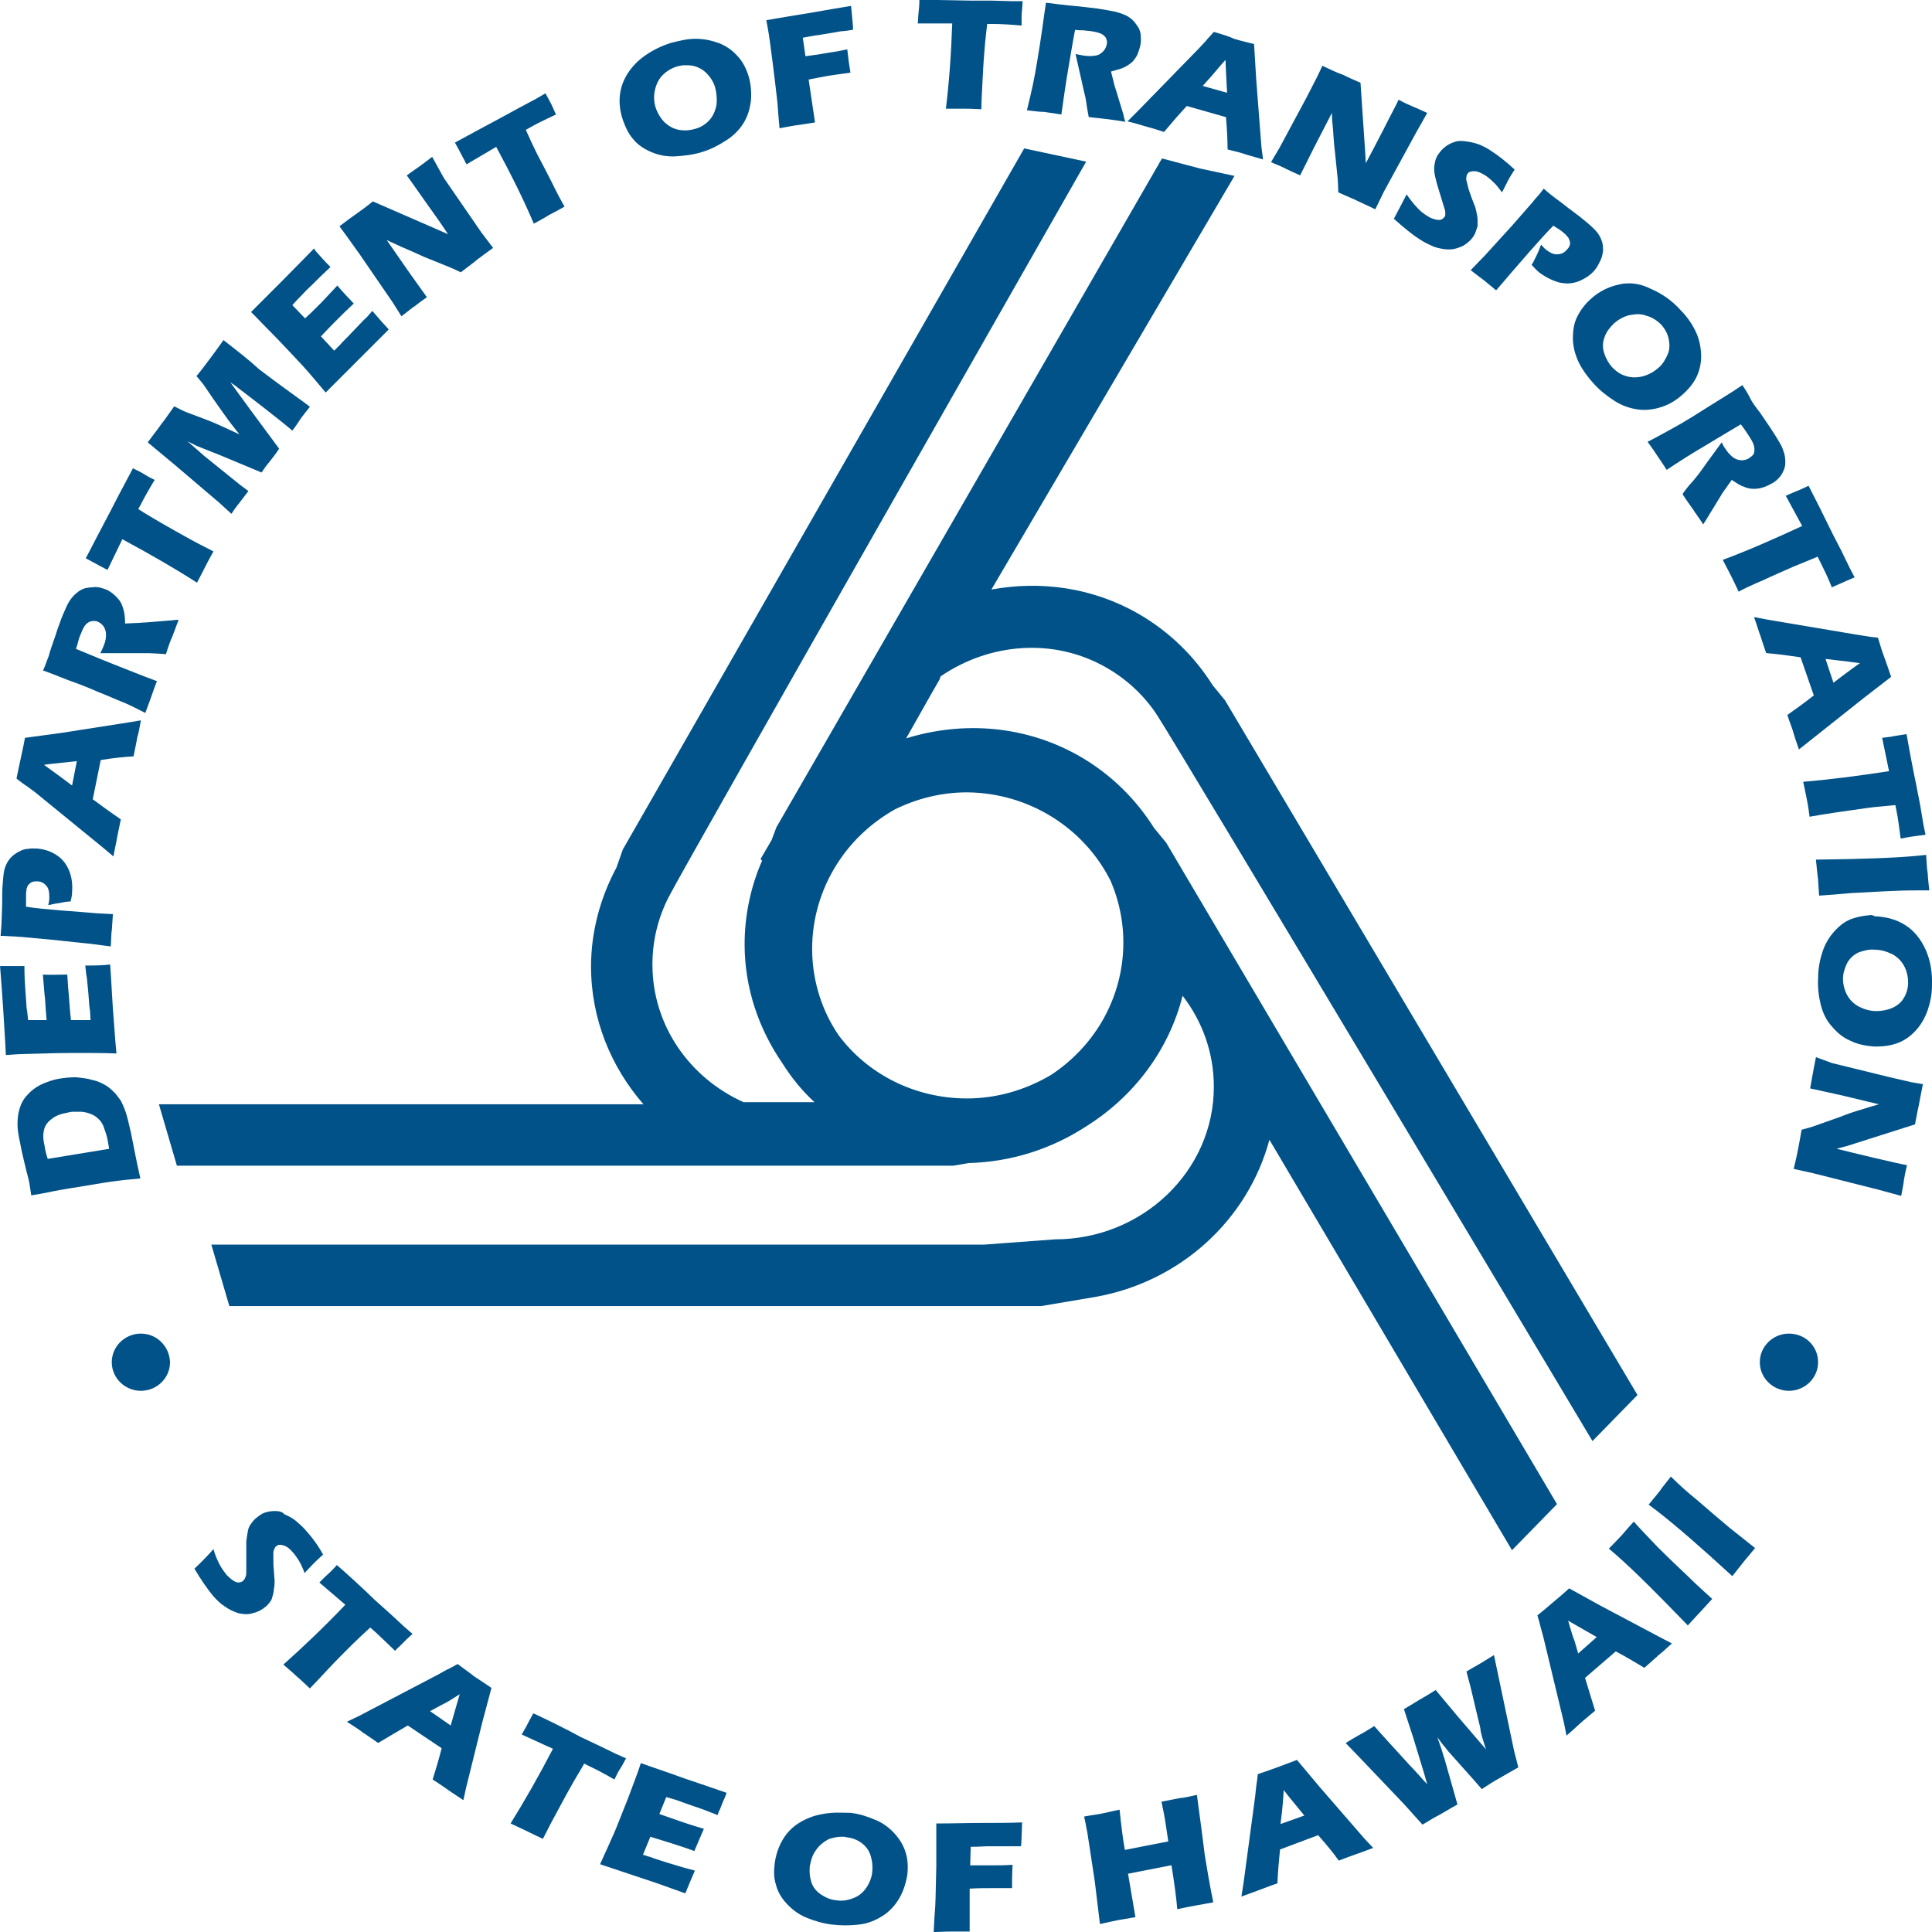
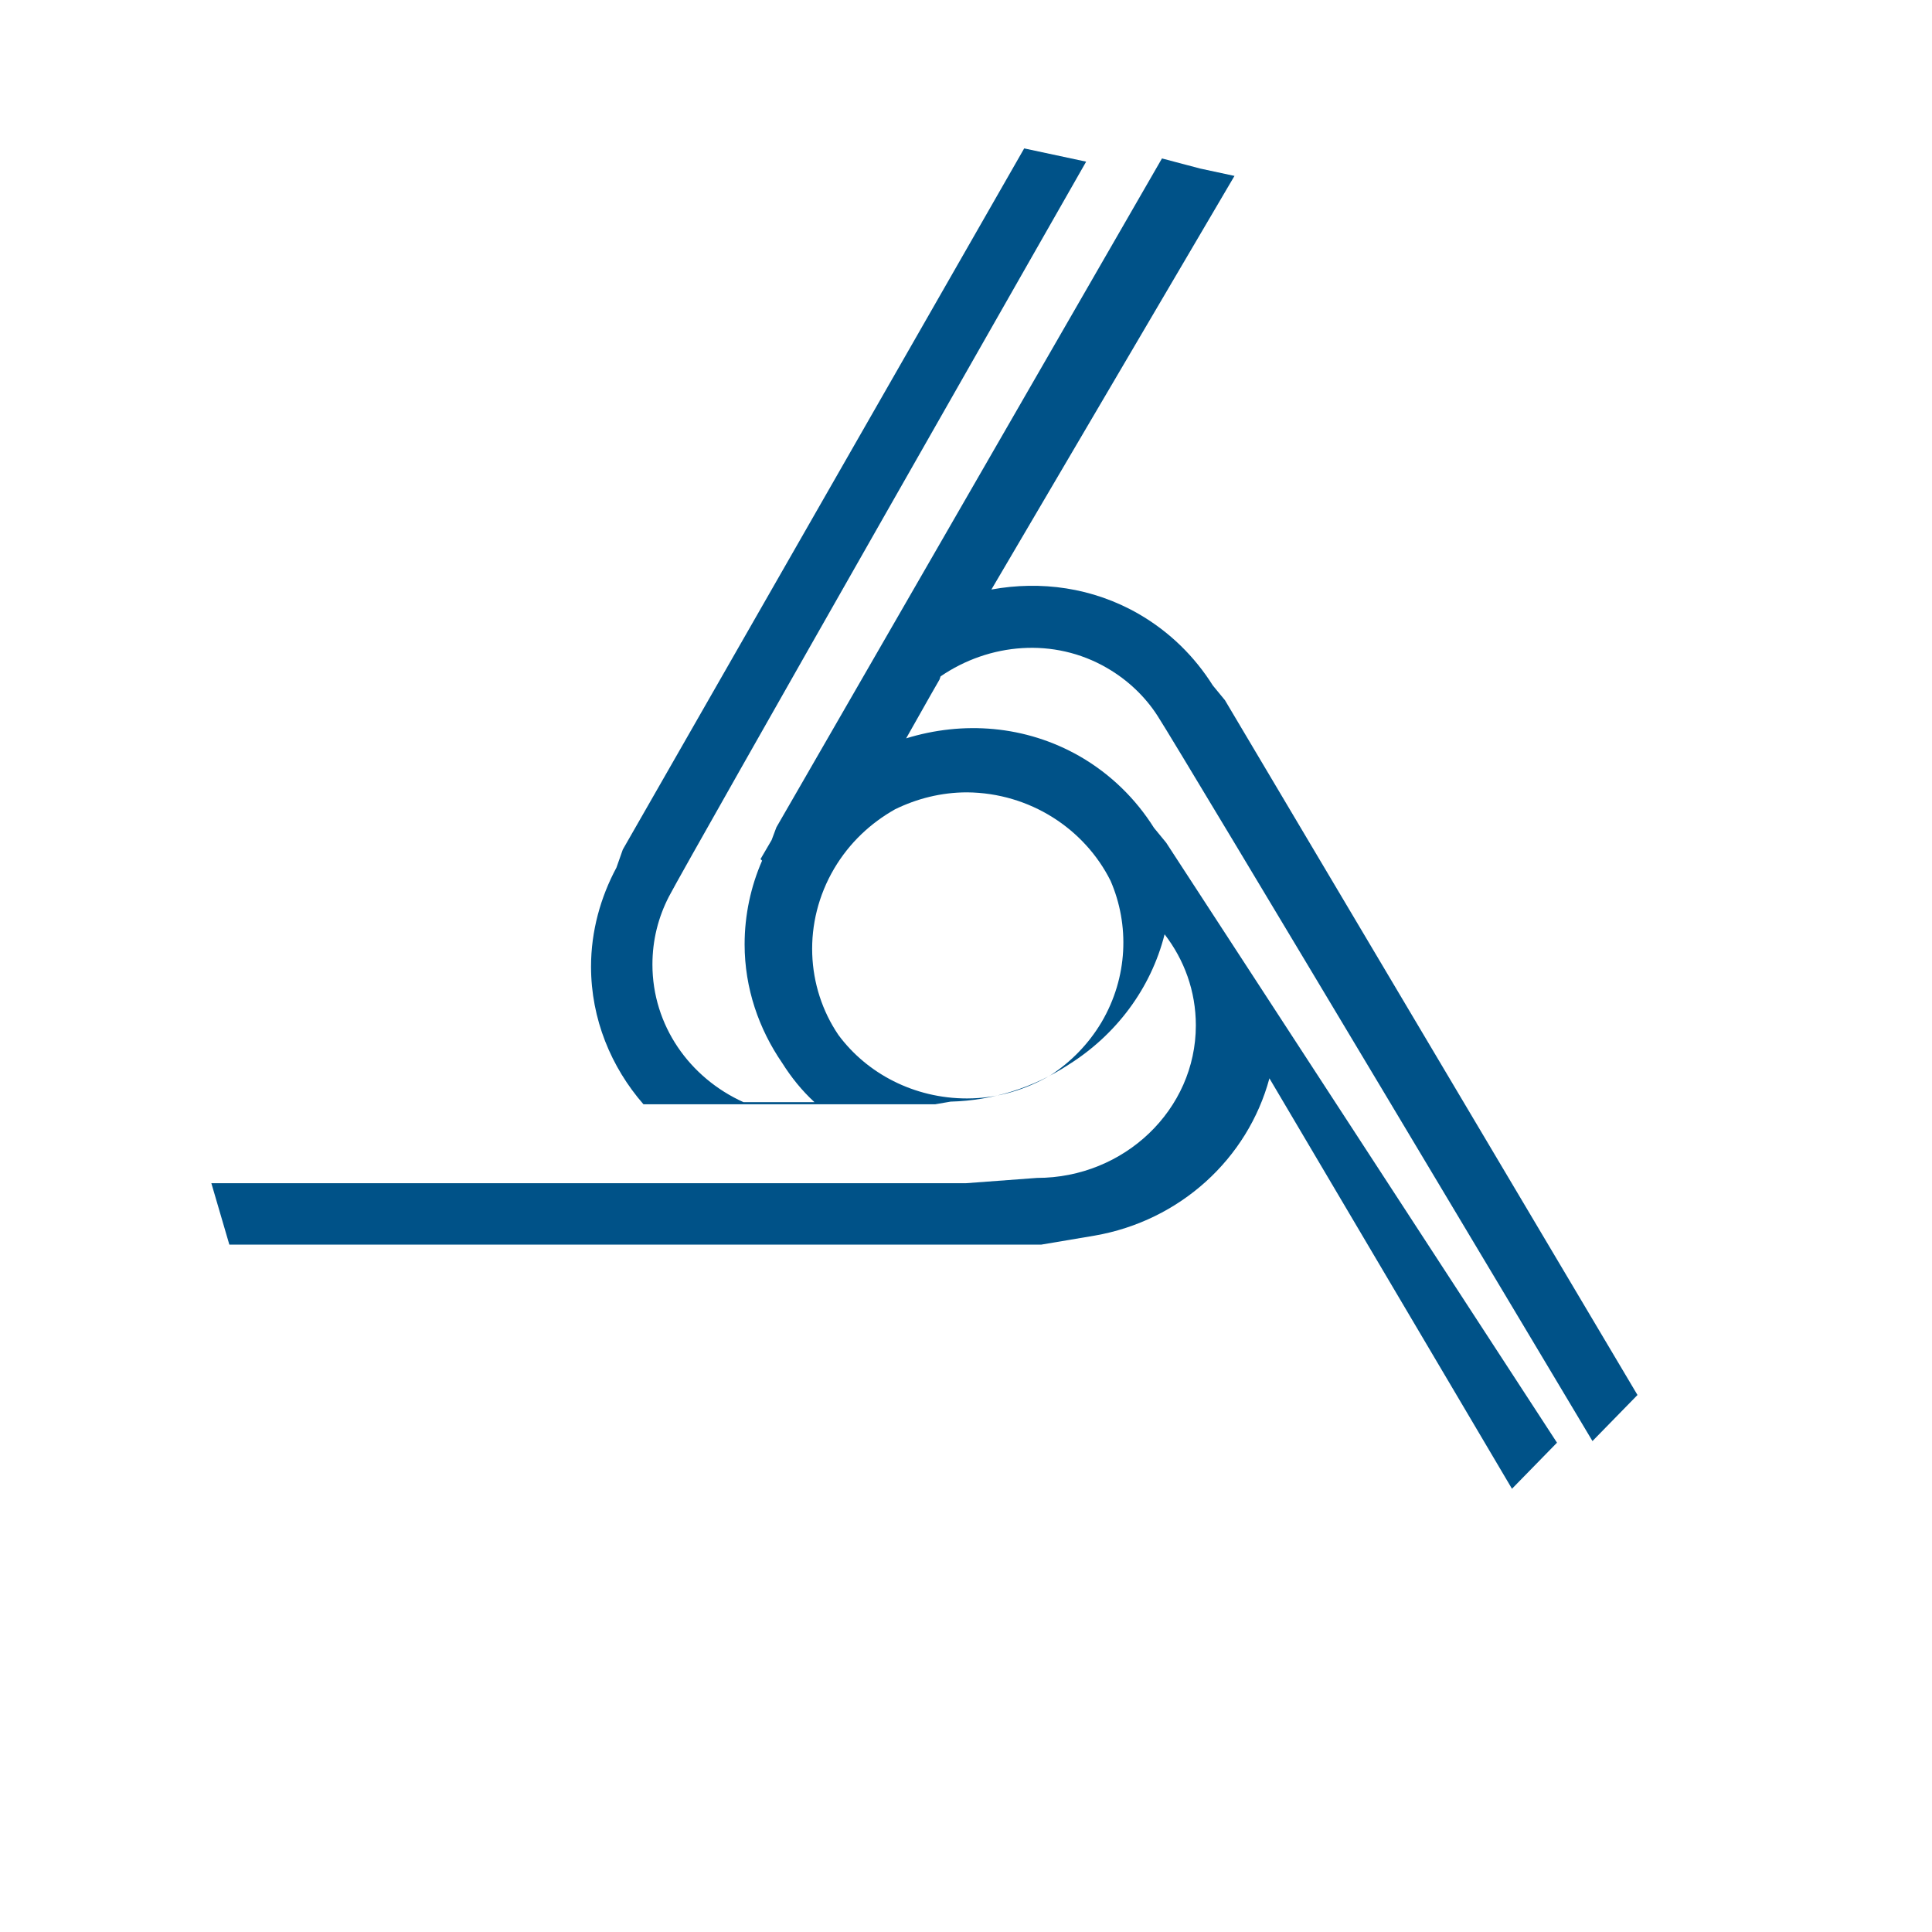
<svg xmlns="http://www.w3.org/2000/svg" version="1.1" id="Layer_1" x="0px" y="0px" viewBox="0 0 512 512" style="enable-background:new 0 0 512 512;" xml:space="preserve">
  <style type="text/css">
	.st0{fill:#005288;}
</style>
  <g id="XMLID_1_">
-     <path id="XMLID_55_" class="st0" d="M243.65-0.11c0,1.54-0.14,2.81-0.28,4.07l-0.14,2.25h9.12c-0.28,8.28-0.84,15.72-1.68,22.6   c2.67,0,4.35,0,4.91,0c0.7,0,2.11,0,4.49,0.14c0-1.82,0.14-4.07,0.28-6.88s0.28-5.75,0.56-8.84c0.14-2.11,0.42-4.35,0.7-6.88h1.54   c1.96,0,4.49,0.14,7.58,0.42c0-0.42,0-0.98,0-1.68s0-1.68,0.14-2.67l0.14-2.11h-2.81l-5.19-0.14h-5.33   C252.35,0.03,247.72,0.03,243.65-0.11z M277.19,0.73c-0.28,1.68-0.56,3.93-0.98,6.88c-0.42,2.95-0.84,5.61-1.26,8.14   s-0.84,4.91-1.26,6.88s-0.98,4.21-1.54,6.6c2.11,0.28,3.65,0.42,4.49,0.42c0.7,0.14,2.25,0.28,4.63,0.7   c0.56-3.93,1.12-8,1.82-12.07s1.26-7.58,1.82-10.39c0.7,0.14,1.4,0.14,1.96,0.14s0.98,0.14,1.54,0.14c1.4,0.14,2.53,0.42,3.23,0.7   c0.7,0.28,1.12,0.7,1.4,1.12c0.28,0.56,0.42,1.12,0.28,1.68c-0.14,0.7-0.42,1.4-0.98,1.96c-0.56,0.56-1.12,0.98-2.11,1.12   c-0.84,0.14-1.82,0.14-2.95,0c-0.7-0.14-1.4-0.28-2.25-0.42l1.4,6.18c0.42,1.82,0.7,3.23,0.98,4.35c0.14,0.42,0.28,1.12,0.42,1.96   c0.28,2.11,0.56,3.51,0.7,4.21c2.39,0.28,4.07,0.42,5.05,0.56c0.84,0.14,2.39,0.28,4.63,0.7c-0.28-0.84-0.42-1.4-0.42-1.68   l-1.96-6.46c-0.28-0.84-0.56-1.68-0.7-2.39l-0.7-2.81c1.54-0.42,2.67-0.7,3.51-1.12c0.84-0.42,1.68-0.98,2.25-1.54   c0.56-0.7,1.12-1.4,1.4-2.25c0.28-0.84,0.56-1.54,0.7-2.53c0.14-0.84,0-1.68,0-2.39c-0.14-0.7-0.28-1.4-0.7-1.96   s-0.7-1.12-1.26-1.68c-0.56-0.56-1.12-0.98-1.96-1.4s-1.82-0.7-2.81-0.98c-1.4-0.28-2.95-0.56-4.77-0.84   c-1.54-0.14-3.23-0.42-4.77-0.56c-1.68-0.14-2.95-0.28-4.21-0.42C280.28,1.15,278.87,0.87,277.19,0.73L277.19,0.73z M225.54,1.57   c-3.37,0.56-6.88,1.12-10.67,1.82c-3.65,0.56-7.58,1.26-11.79,1.96l0.42,2.25c0.28,1.54,0.7,4.49,1.26,8.98   c0.56,4.49,0.98,8,1.26,10.53c0.14,1.68,0.28,4.07,0.56,6.88c2.95-0.56,4.63-0.84,4.91-0.84l4.49-0.7l-0.14-0.98l-0.42-2.81   l-1.12-7.58c2.25-0.42,4.21-0.84,6.03-1.12c1.12-0.14,2.81-0.42,5.05-0.7c-0.28-1.54-0.56-3.51-0.84-6.18   c-1.96,0.42-3.51,0.7-4.63,0.84l-3.37,0.56l-3.09,0.42l-0.7-4.91c2.39-0.42,3.79-0.7,4.21-0.7l4.21-0.7l1.54-0.28l1.54-0.14   l1.82-0.28C226.1,6.91,225.82,4.8,225.54,1.57z M321.68,8.45c-0.98,1.12-1.68,1.82-2.11,2.39l-1.82,1.96l-16.42,16.84l-2.53,2.53   c2.39,0.56,4.07,1.12,5.05,1.4c0.56,0.14,2.11,0.56,4.63,1.4c2.11-2.53,4.07-4.77,6.03-6.88l10.39,2.95   c0.28,3.37,0.42,6.18,0.42,8.56c2.25,0.56,3.93,0.98,5.05,1.4c0.56,0.14,1.96,0.56,4.35,1.26l-0.42-3.23l-1.4-18.1l-0.56-9.26   c-1.68-0.42-3.51-0.84-5.33-1.4C325.89,9.71,324.06,9.15,321.68,8.45z M184.28,10.28c-2.25,0-4.35,0.56-6.6,1.12   c-3.37,1.12-6.18,2.67-8.56,4.77c-2.25,2.11-3.79,4.49-4.49,7.16s-0.56,5.47,0.42,8.42c0.7,1.96,1.54,3.79,2.81,5.19   c1.12,1.4,2.81,2.53,4.77,3.37c1.96,0.84,4.21,1.26,6.46,1.12s4.63-0.42,6.88-1.12c2.39-0.7,4.49-1.82,6.46-3.09   c1.96-1.26,3.51-2.81,4.63-4.63c1.12-1.82,1.68-3.79,1.96-6.03c0.14-2.11,0-4.35-0.7-6.6c-0.7-2.11-1.68-3.93-3.09-5.33   c-1.26-1.4-2.95-2.53-4.77-3.23C188.49,10.7,186.53,10.28,184.28,10.28z M324.77,15.89c0,0.56,0.14,3.37,0.42,8.7l-6.46-1.82   l2.39-2.67C322.1,18.98,323.22,17.57,324.77,15.89z M181.47,17.29c0.7,0,1.4,0,2.11,0.14c1.4,0.28,2.67,0.98,3.65,1.96   c0.98,0.98,1.82,2.25,2.25,3.65c0.42,1.54,0.56,2.95,0.42,4.63c-0.28,1.54-0.84,2.95-1.82,4.07c-0.98,1.12-2.25,1.96-3.79,2.39   c-1.4,0.42-2.81,0.56-4.35,0.28c-1.54-0.28-2.67-0.98-3.79-1.96c-0.98-0.98-1.68-2.11-2.25-3.51c-0.56-1.54-0.7-3.09-0.42-4.63   c0.28-1.54,0.84-2.95,1.82-4.07c0.98-1.12,2.25-1.96,3.79-2.53C180.07,17.43,180.77,17.29,181.47,17.29z M350.45,17.43l-1.4,2.95   l-2.81,5.47l-7.16,13.33l-2.25,3.79c1.96,0.84,3.37,1.4,4.07,1.82c0.84,0.42,2.11,0.98,3.65,1.68l3.79-7.58l4.63-8.98   c0,1.54,0.14,2.95,0.28,4.21c0.14,2.11,0.28,4.21,0.56,6.46l0.7,6.88c0,0.7,0.14,1.82,0.14,3.51c2.11,0.98,3.93,1.68,5.05,2.25   c1.4,0.7,3.09,1.4,4.77,2.25l2.25-4.63l8.42-15.44l3.09-5.47c-2.11-0.98-3.37-1.54-3.79-1.68c-0.98-0.42-2.25-0.98-3.79-1.82   c-0.7,1.54-2.11,4.07-4.07,8c-1.96,3.79-3.51,6.74-4.63,8.84l-0.14-2.67l-1.26-18.67c-1.96-0.84-3.51-1.54-4.63-2.11   C354.24,19.26,352.55,18.42,350.45,17.43L350.45,17.43z M144.56,24.73l-2.39,1.4l-4.49,2.39l-4.63,2.53   c-4.77,2.53-8.84,4.77-12.49,6.74c0.7,1.26,1.4,2.53,1.96,3.65l1.12,2.11l7.86-4.63c3.93,7.3,7.3,14.03,9.96,20.35   c2.39-1.26,3.79-2.11,4.21-2.39c0.56-0.28,1.96-0.98,3.93-2.11c-0.84-1.54-1.96-3.51-3.23-6.18c-1.26-2.53-2.67-5.19-4.07-7.86   c-0.98-1.96-1.96-4.07-2.95-6.32l1.26-0.7c1.68-0.98,4.07-2.11,6.74-3.37c-0.14-0.28-0.42-0.84-0.7-1.54   c-0.28-0.7-0.7-1.54-1.26-2.53L144.56,24.73z M386.8,37.36c-0.56,0-0.98,0.14-1.4,0.28c-0.84,0.28-1.68,0.7-2.39,1.26   s-1.26,1.12-1.82,1.96c-0.42,0.56-0.7,1.26-0.84,1.82c-0.14,0.7-0.28,1.26-0.28,2.11c0,0.7,0.14,1.68,0.42,2.67   c0.14,0.56,0.28,1.26,0.7,2.53l1.54,5.05c0.14,0.42,0.28,0.84,0.28,1.12c0,0.28,0,0.7,0,0.84c0,0.28-0.14,0.42-0.28,0.56   c-0.42,0.56-0.98,0.84-1.82,0.7c-0.84-0.14-1.82-0.42-2.81-1.12c-0.84-0.56-1.68-1.12-2.53-2.11c-0.84-0.84-1.82-2.11-2.81-3.51   c-0.84,1.68-1.96,3.79-3.37,6.46c2.67,2.39,4.91,4.21,6.88,5.47c1.26,0.84,2.53,1.4,3.79,1.96c1.26,0.42,2.67,0.7,3.93,0.7   c1.4,0,2.53-0.42,3.79-0.98c1.12-0.7,2.11-1.54,2.81-2.67c0.28-0.42,0.42-0.84,0.56-1.26s0.28-0.84,0.42-1.26c0-0.42,0-0.98,0-1.68   c0-0.7-0.14-1.26-0.28-1.96s-0.28-1.4-0.56-1.96l-0.7-1.82c-0.42-1.26-0.84-2.25-0.98-2.95s-0.28-1.12-0.42-1.68   c-0.14-0.42,0-0.84,0-1.12c0-0.28,0.14-0.56,0.28-0.7c0.28-0.56,0.98-0.7,1.82-0.7c0.84,0,1.68,0.42,2.67,0.98   c0.7,0.42,1.4,0.98,2.25,1.82c0.84,0.7,1.54,1.68,2.39,2.81c0.98-1.82,1.54-3.09,1.96-3.79c0.42-0.7,0.84-1.4,1.4-2.25   c-2.11-1.96-4.21-3.65-6.18-4.91c-0.98-0.7-2.11-1.26-3.09-1.68c-1.12-0.42-2.25-0.7-3.37-0.84   C387.92,37.36,387.36,37.36,386.8,37.36L386.8,37.36z M114.53,41.57c-1.82,1.4-2.95,2.25-3.37,2.53c-0.84,0.56-1.96,1.4-3.37,2.39   c0.98,1.26,2.67,3.79,5.19,7.3c2.53,3.51,4.49,6.32,5.75,8.28l-2.53-1.12l-17.4-7.58c-1.68,1.4-3.09,2.39-4.07,3.09   c-1.4,0.98-2.95,2.11-4.77,3.51l1.96,2.67l3.51,4.91L104,80.03l2.39,3.79c1.68-1.26,2.81-2.25,3.51-2.67   c0.7-0.56,1.82-1.4,3.23-2.39l-4.91-6.88l-5.75-8.28c1.4,0.7,2.81,1.26,3.93,1.82c1.96,0.84,3.93,1.68,6.03,2.67l6.6,2.67   c0.7,0.28,1.68,0.7,3.09,1.4c1.82-1.4,3.37-2.53,4.35-3.37c1.26-0.98,2.67-1.96,4.21-3.09l-3.09-4.07l-9.96-14.46L114.53,41.57z    M409.11,49.99c-0.84,1.12-1.54,1.96-1.96,2.39c-0.56,0.56-0.98,1.26-1.54,1.82l-4.91,5.61l-7.16,7.86l-3.79,3.93   c1.82,1.4,3.09,2.39,3.51,2.67l3.23,2.67l1.82-2.11c0.84-0.98,3.09-3.65,7.16-8.28c2.25-2.53,4.21-4.77,6.18-6.74l1.54,0.98   c0.42,0.28,0.84,0.56,1.26,0.98c0.42,0.28,0.7,0.7,0.98,0.98c0.28,0.28,0.42,0.7,0.56,1.12c0.14,0.42,0.14,0.84,0,1.12   c-0.14,0.42-0.28,0.7-0.7,1.12c-0.56,0.7-1.4,1.26-2.39,1.26c-0.98,0.14-1.96-0.28-3.09-1.12c-0.56-0.42-0.98-0.98-1.4-1.4   c-0.28,0.56-0.56,1.54-1.12,2.67c-0.56,1.12-0.98,2.11-1.4,2.67c0.7,0.7,1.26,1.4,1.96,1.96c1.68,1.26,3.37,2.11,5.19,2.67   c1.82,0.42,3.51,0.42,5.33-0.28c1.68-0.7,3.23-1.68,4.35-3.09c0.56-0.7,0.98-1.54,1.4-2.39c0.42-0.84,0.56-1.68,0.7-2.53   c0-0.84,0-1.68-0.28-2.53c-0.28-0.84-0.7-1.68-1.26-2.39s-1.54-1.68-3.09-2.95c-0.98-0.84-2.25-1.82-3.79-2.95   c-1.54-1.12-2.67-2.11-3.51-2.67C411.78,52.24,410.52,51.26,409.11,49.99z M83.23,65.85c-2.39,2.39-5.05,5.19-8.14,8.28   c-3.37,3.37-6.18,6.18-8.56,8.56l1.26,1.26c0.98,0.98,2.81,2.95,5.75,5.89c2.81,2.95,5.05,5.33,6.74,7.16   c1.68,1.82,3.65,4.21,6.03,7.02l2.11-2.11l6.6-6.6c2.95-2.95,5.61-5.61,8-8c-1.54-1.68-2.95-3.23-4.35-4.91   c-0.98,1.12-1.68,1.96-2.25,2.39l-3.09,3.23c-1.54,1.68-2.67,2.67-3.09,3.23l-1.68,1.68l-3.51-3.79c1.68-1.82,3.23-3.37,4.63-4.77   c0.98-0.98,2.25-2.25,4.07-3.93c-1.68-1.82-3.23-3.37-4.35-4.77c-2.39,2.53-3.79,4.07-4.35,4.63c-1.54,1.54-2.95,2.95-4.21,4.07   l-3.37-3.51c0.98-1.12,1.82-1.96,2.25-2.39c0.56-0.56,1.4-1.54,2.95-2.95c1.26-1.26,2.95-2.95,4.91-4.77   c-0.42-0.42-0.7-0.7-1.12-1.12l-1.54-1.68c-0.7-0.84-1.12-1.26-1.26-1.4L83.23,65.85z M431.01,75.12c-0.7,0-1.4,0.14-1.96,0.28   c-2.67,0.56-5.33,1.82-7.58,3.93c-1.54,1.4-2.67,2.95-3.51,4.63c-0.84,1.68-1.12,3.51-1.12,5.75c0,2.11,0.56,4.21,1.54,6.32   c0.98,1.96,2.39,3.93,4.07,5.75c1.68,1.82,3.51,3.23,5.47,4.49c1.96,1.26,4.07,1.96,6.18,2.25c2.11,0.28,4.21,0,6.32-0.7   c2.11-0.7,3.93-1.82,5.75-3.51c1.68-1.54,2.95-3.23,3.65-4.91c0.7-1.68,1.12-3.65,0.98-5.75c-0.14-2.11-0.56-4.07-1.54-6.03   c-0.98-1.96-2.25-3.79-3.79-5.33c-2.39-2.67-5.05-4.49-8-5.75C435.22,75.4,432.97,74.97,431.01,75.12z M434.09,83.26   c0.7,0,1.54,0.14,2.25,0.42c1.54,0.42,2.81,1.26,3.93,2.39c0.98,1.12,1.68,2.39,1.96,3.79c0.28,1.4,0.28,2.81-0.28,4.07   c-0.56,1.26-1.26,2.53-2.39,3.51c-1.12,0.98-2.53,1.82-4.07,2.25c-1.54,0.42-3.09,0.42-4.49,0c-1.54-0.42-2.67-1.26-3.79-2.39   c-0.98-1.12-1.68-2.39-2.11-3.79s-0.42-2.81,0.14-4.21c0.42-1.26,1.26-2.39,2.39-3.51c1.26-1.12,2.53-1.82,4.07-2.25   C432.55,83.4,433.39,83.26,434.09,83.26z M59.23,90.13c-1.4,1.96-2.53,3.51-3.37,4.63c-1.26,1.68-2.39,3.23-3.79,4.91   c0.84,0.98,1.54,1.82,1.96,2.39c0.42,0.56,1.12,1.68,2.39,3.51c1.26,1.82,2.39,3.37,3.37,4.77c0.98,1.4,2.25,2.95,3.65,4.77   c-2.95-1.4-5.19-2.39-6.46-2.95c-1.26-0.56-2.81-1.12-4.63-1.82c-1.82-0.7-3.09-1.12-3.65-1.4s-1.4-0.7-2.53-1.26   c-1.54,2.11-2.53,3.65-3.37,4.63c-0.84,1.26-2.11,2.81-3.65,4.91l7.58,6.32l11.37,9.68l3.23,2.95c0.98-1.54,1.82-2.53,2.25-3.09   c0.28-0.42,1.12-1.4,2.25-2.95l-2.25-1.68l-9.4-7.58l-4.49-3.93c0.84,0.42,1.4,0.7,1.68,0.84s0.56,0.28,0.84,0.42l6.03,2.39   l11.09,4.63c0.98-1.54,1.82-2.53,2.39-3.23c0.42-0.56,1.26-1.54,2.25-3.09l-7.58-10.25l-5.33-7.3c0.84,0.56,1.54,0.98,1.96,1.4   c1.12,0.84,3.51,2.67,7.3,5.61c3.79,2.95,6.18,4.91,7.16,5.75c0.98-1.26,1.68-2.39,2.25-3.23c0.42-0.56,1.26-1.68,2.39-3.09   c-1.12-0.84-1.82-1.4-2.25-1.68c-2.11-1.54-5.89-4.21-11.23-8.28C66.25,95.61,63.02,93.08,59.23,90.13z M461.74,102.06   c-1.4,0.98-3.37,2.25-5.89,3.79c-2.53,1.54-4.91,3.09-7.16,4.49c-2.25,1.4-4.21,2.53-6.03,3.51c-1.82,0.98-3.79,2.11-6.03,3.23   c1.26,1.68,2.11,2.95,2.53,3.65c0.42,0.56,1.26,1.82,2.53,3.79c3.37-2.25,6.88-4.49,10.53-6.6c3.65-2.25,6.6-3.93,9.12-5.47   c0.42,0.56,0.84,1.12,1.12,1.54c0.28,0.42,0.56,0.84,0.84,1.26c0.84,1.26,1.4,2.25,1.54,2.95c0.14,0.7,0.14,1.26,0,1.82   c-0.14,0.56-0.56,0.84-1.12,1.26c-0.56,0.42-1.26,0.7-2.11,0.7s-1.54-0.28-2.25-0.7c-0.7-0.56-1.4-1.26-1.96-2.11   c-0.42-0.56-0.84-1.26-1.12-1.96l-3.79,5.19c-1.12,1.54-1.96,2.81-2.67,3.65c-0.28,0.42-0.7,0.84-1.26,1.54   c-1.4,1.54-2.25,2.67-2.67,3.37c1.26,1.96,2.25,3.23,2.81,4.07c0.42,0.7,1.4,1.96,2.67,3.93c0.42-0.7,0.84-1.26,0.98-1.54   l3.51-5.75c0.42-0.7,0.84-1.4,1.4-2.11l1.68-2.39c1.26,0.84,2.25,1.54,3.23,1.82c0.84,0.42,1.82,0.56,2.67,0.56   s1.68-0.14,2.53-0.42c0.84-0.28,1.68-0.7,2.39-1.12s1.4-0.98,1.82-1.54c0.56-0.56,0.84-1.26,1.12-1.82   c0.28-0.7,0.42-1.26,0.42-1.96c0-0.7,0-1.54-0.28-2.53c-0.28-0.84-0.56-1.82-1.12-2.67c-0.7-1.26-1.54-2.53-2.53-4.07   c-0.84-1.26-1.82-2.67-2.67-3.93c-0.98-1.26-1.82-2.39-2.39-3.37C463.43,104.73,462.73,103.47,461.74,102.06z M35.23,124.1   l-1.26,2.39l-2.39,4.49l-2.39,4.63c-2.53,4.77-4.63,8.84-6.46,12.35c1.4,0.7,2.53,1.4,3.65,1.96l2.11,1.12l3.93-8.14   c7.3,3.93,13.89,7.72,19.79,11.51c1.26-2.39,1.96-3.79,2.25-4.35c0.28-0.56,0.98-1.96,2.11-3.93c-1.54-0.84-3.65-1.82-6.18-3.23   c-2.53-1.4-5.05-2.81-7.72-4.35c-1.82-1.12-3.93-2.25-6.03-3.65l0.7-1.26c0.84-1.68,2.11-3.93,3.65-6.46   c-0.28-0.14-0.84-0.42-1.4-0.7c-0.7-0.42-1.4-0.84-2.39-1.4L35.23,124.1z M479.29,128.73c-1.4,0.7-2.67,1.26-3.79,1.68l-2.25,0.98   l4.35,8c-7.58,3.51-14.6,6.6-21.05,8.98c1.26,2.39,1.96,3.79,2.25,4.35c0.28,0.56,0.98,1.96,1.96,4.07   c1.54-0.84,3.65-1.82,6.32-2.95c2.67-1.26,5.33-2.39,8.14-3.65c1.96-0.84,4.21-1.68,6.46-2.67l0.7,1.4   c0.84,1.68,1.96,3.93,3.09,6.74c0.28-0.14,0.84-0.42,1.54-0.7s1.54-0.7,2.53-1.12l1.96-0.84l-1.26-2.39l-2.25-4.63l-2.39-4.63   C483.22,136.45,481.11,132.24,479.29,128.73z M24.01,155.67c-0.42,0-0.7,0.14-1.12,0.14c-0.7,0.14-1.26,0.42-1.96,0.84   c-0.56,0.42-1.26,0.98-1.82,1.68c-0.56,0.7-1.12,1.54-1.54,2.53c-0.56,1.26-1.26,2.81-1.82,4.49c-0.56,1.4-0.98,2.95-1.54,4.49   c-0.56,1.54-0.98,2.81-1.26,3.93c-0.42,0.98-0.84,2.39-1.54,3.93c1.68,0.56,3.79,1.4,6.6,2.53c2.81,0.98,5.33,1.96,7.86,3.09   c2.53,0.98,4.63,1.96,6.46,2.67c1.82,0.7,3.93,1.82,6.18,2.95c0.7-1.96,1.26-3.37,1.54-4.21c0.28-0.7,0.7-2.11,1.54-4.21   c-3.79-1.4-7.58-2.95-11.51-4.49c-3.93-1.54-7.16-2.95-9.96-4.07c0.28-0.7,0.42-1.26,0.56-1.82s0.28-0.98,0.42-1.4   c0.56-1.4,0.98-2.39,1.4-2.95c0.42-0.56,0.98-0.98,1.54-1.12s1.12-0.14,1.68,0c0.7,0.28,1.26,0.7,1.68,1.26   c0.42,0.56,0.7,1.4,0.7,2.25c0,0.84-0.14,1.82-0.56,2.81c-0.28,0.7-0.56,1.4-0.98,2.11h6.46c1.96,0,3.37,0,4.49,0   c0.42,0,1.26,0,2.11,0c2.11,0.14,3.51,0.14,4.35,0.28c0.7-2.25,1.26-3.79,1.68-4.63c0.28-0.7,0.84-2.25,1.68-4.49   c-0.84,0-1.54,0.14-1.82,0.14l-6.88,0.56c-0.84,0-1.68,0.14-2.53,0.14l-2.95,0.14c0-1.54-0.14-2.67-0.42-3.65   c-0.28-0.98-0.56-1.82-1.12-2.53c-0.56-0.7-1.12-1.26-1.82-1.82c-0.7-0.56-1.4-0.98-2.39-1.26c-0.84-0.28-1.54-0.42-2.39-0.42   C24.71,155.67,24.29,155.67,24.01,155.67z M464.83,163.53c0.84,2.25,1.26,3.93,1.68,4.91c0.14,0.56,0.7,2.11,1.54,4.63   c3.23,0.28,6.32,0.7,9.12,1.12l3.51,10.1c-2.67,2.11-5.05,3.79-7.02,5.19c0.7,2.11,1.4,3.79,1.68,4.91   c0.14,0.56,0.56,1.82,1.4,4.21l2.67-2.11l14.32-11.37l7.44-5.75c-0.56-1.54-1.12-3.37-1.82-5.19c-0.42-1.12-0.98-2.81-1.68-5.19   c-1.4-0.14-2.53-0.28-3.23-0.42l-2.67-0.42l-23.3-3.93L464.83,163.53z M483.78,174.62l3.51,0.42c1.54,0.14,3.37,0.42,5.61,0.7   c-0.42,0.28-2.81,1.96-7.02,5.19L483.78,174.62z M37.34,190.9l-3.37,0.56l-17.96,2.81l-9.4,1.26c-0.28,1.68-0.7,3.51-1.12,5.47   c-0.28,1.12-0.56,2.81-1.12,5.33c1.12,0.84,1.96,1.54,2.67,1.96l2.11,1.54l18.24,14.88l2.67,2.25c0.42-2.39,0.84-4.07,0.98-5.05   c0.14-0.56,0.42-2.25,0.98-4.77c-2.67-1.82-5.19-3.65-7.44-5.33l2.11-10.39c3.37-0.56,6.32-0.84,8.7-0.98   c0.42-2.25,0.84-3.93,0.98-5.05C36.64,194.69,36.92,193.29,37.34,190.9z M505.25,194.55c-1.54,0.28-2.95,0.42-4.21,0.7l-2.25,0.28   l1.82,8.84c-8.28,1.26-15.86,2.25-22.74,2.81c0.56,2.53,0.84,4.21,0.98,4.77c0.14,0.7,0.42,2.11,0.7,4.49   c1.68-0.28,4.07-0.7,6.88-1.12c2.81-0.42,5.75-0.84,8.84-1.26c2.11-0.28,4.49-0.42,7.02-0.7l0.28,1.4c0.42,1.96,0.7,4.35,1.12,7.44   c0.42,0,0.98-0.14,1.68-0.28c0.7-0.14,1.68-0.28,2.81-0.42l2.11-0.28l-0.56-2.67l-0.84-5.05l-0.98-5.05   C506.79,203.11,505.95,198.48,505.25,194.55z M20.36,201.71l-1.26,6.46l-2.81-2.11c-1.12-0.84-2.67-1.96-4.63-3.37   C12.22,202.55,15.16,202.27,20.36,201.71z M8.29,224.86c-0.42,0-0.84,0.14-1.4,0.14c-0.84,0.14-1.68,0.56-2.39,0.98   s-1.4,0.98-1.96,1.68c-0.56,0.7-0.98,1.54-1.26,2.39c-0.28,0.84-0.42,2.25-0.56,4.21c-0.14,1.26-0.14,2.95-0.14,4.77   c0,1.82-0.14,3.37-0.14,4.49c0,1.12-0.14,2.67-0.28,4.49c1.4,0,2.39,0.14,3.09,0.14c0.84,0,1.68,0.14,2.39,0.14l7.58,0.7   l10.67,1.12l5.47,0.7c0.14-2.39,0.14-3.79,0.28-4.35l0.28-4.21l-2.81-0.14c-1.26,0-4.91-0.42-11.09-0.84   c-3.37-0.28-6.46-0.56-9.12-0.98v-1.82c0-0.56,0-1.12,0-1.54c0-0.56,0.14-0.98,0.14-1.4c0.14-0.42,0.28-0.84,0.56-1.12   c0.28-0.28,0.56-0.56,0.98-0.7c0.42-0.14,0.84-0.14,1.26-0.14c0.98,0,1.82,0.42,2.39,1.12c0.7,0.7,0.84,1.82,0.84,3.23   c0,0.7-0.14,1.4-0.28,1.96c0.7-0.14,1.68-0.42,2.95-0.56c1.26-0.28,2.25-0.42,2.95-0.42c0.28-0.98,0.42-1.82,0.42-2.67   c0.14-2.11-0.14-3.93-0.84-5.61c-0.7-1.68-1.82-3.09-3.37-4.07c-1.54-0.98-3.23-1.54-5.19-1.68   C9.27,224.86,8.85,224.86,8.29,224.86L8.29,224.86z M510.44,226.55l-2.67,0.28c-6.18,0.56-15.02,0.84-26.53,0.98   c0.28,2.67,0.42,4.35,0.56,5.19l0.28,4.35c2.39-0.14,5.47-0.42,8.84-0.7c3.51-0.14,7.16-0.42,11.23-0.56   c2.81-0.14,5.89-0.14,9.12-0.14c-0.28-2.67-0.42-4.21-0.42-4.63C510.72,230.76,510.58,229.07,510.44,226.55z M495.29,242.55   c-1.54,0.14-2.95,0.42-4.21,0.84c-1.82,0.56-3.37,1.68-4.91,3.37c-1.4,1.54-2.53,3.37-3.23,5.61c-0.7,2.11-1.12,4.49-1.12,6.88   c-0.14,2.39,0.14,4.77,0.7,7.02c0.56,2.25,1.54,4.21,2.95,5.75c1.4,1.68,2.95,2.95,4.91,3.79c1.96,0.98,4.21,1.4,6.6,1.54   c2.25,0,4.21-0.28,6.03-0.98s3.37-1.82,4.77-3.37c1.4-1.54,2.39-3.37,3.09-5.33c0.7-2.11,1.12-4.21,1.12-6.46   c0.14-3.51-0.42-6.74-1.68-9.54c-1.26-2.81-3.09-5.05-5.33-6.46c-2.39-1.54-5.05-2.25-8.14-2.39   C496.41,242.55,495.85,242.41,495.29,242.55z M496.69,251.67c1.68,0,3.09,0.42,4.63,1.12c1.4,0.7,2.53,1.82,3.23,3.09   c0.7,1.26,1.12,2.81,1.12,4.49c0,1.54-0.42,2.95-1.12,4.07c-0.7,1.26-1.82,2.11-3.09,2.67s-2.81,0.84-4.21,0.84   c-1.54,0-3.09-0.42-4.49-1.12c-1.4-0.7-2.53-1.82-3.23-3.09c-0.7-1.26-1.12-2.81-1.12-4.35c0-1.4,0.42-2.81,1.12-4.21   c0.7-1.26,1.82-2.25,3.09-2.81C493.88,251.95,495.29,251.53,496.69,251.67z M22.6,255.88c0.14,1.54,0.28,2.67,0.42,3.23l0.42,4.35   c0.14,2.25,0.28,3.79,0.42,4.49l0.14,2.39h-5.19c-0.28-2.39-0.42-4.63-0.56-6.46c-0.14-1.26-0.28-3.23-0.42-5.61   c-2.53,0-4.63,0.14-6.46,0c0.28,3.37,0.42,5.47,0.56,6.32c0.14,2.25,0.28,4.21,0.42,5.75H7.45c-0.14-1.54-0.28-2.67-0.42-3.37   c0-0.7-0.14-2.11-0.28-4.07c-0.14-1.82-0.28-4.21-0.28-6.88c-0.56,0-0.98,0-1.54,0H2.67c-1.12,0-1.68,0-1.96,0h-0.7   c0.28,3.37,0.56,7.16,0.84,11.51c0.28,4.77,0.56,8.7,0.7,12.07l1.96-0.14c1.4-0.14,4.07-0.14,8.14-0.28s7.44-0.14,9.96-0.14   c2.53,0,5.61,0,9.26,0.14l-0.28-2.95l-0.7-9.26c-0.28-4.07-0.42-7.86-0.7-11.37C26.95,255.88,24.71,255.88,22.6,255.88L22.6,255.88   z M481.25,280.16c-0.42,2.11-0.7,3.51-0.84,4.35s-0.42,2.25-0.7,3.93l8.28,1.82l9.96,2.39c-1.54,0.42-2.95,0.84-4.21,1.26   c-1.96,0.56-4.07,1.26-6.18,2.11l-6.74,2.39c-0.7,0.28-1.82,0.56-3.37,0.98c-0.42,2.25-0.7,4.07-0.98,5.33   c-0.28,1.54-0.7,3.23-1.12,5.05l5.05,1.12l17.26,4.35l6.18,1.68c0.42-2.25,0.7-3.65,0.7-4.07c0.14-0.98,0.42-2.39,0.84-4.07   c-1.68-0.28-4.49-0.98-8.84-1.96c-4.21-0.98-7.44-1.82-9.82-2.39l2.67-0.7l18.1-5.75c0.42-2.11,0.7-3.79,0.98-4.91   c0.28-1.68,0.7-3.51,1.12-5.75l-3.23-0.56l-6.03-1.4l-14.88-3.65L481.25,280.16z M20.08,285.49c-1.54,0-3.09,0.14-4.63,0.42   c-1.54,0.28-3.09,0.84-4.63,1.54c-1.4,0.7-2.67,1.68-3.51,2.67c-0.98,0.98-1.68,2.25-2.11,3.65c-0.42,1.4-0.56,2.67-0.56,4.21   c0,1.4,0.28,3.09,0.7,4.91c0.28,1.68,0.7,3.37,1.12,5.19s0.84,3.37,1.12,4.49c0.28,1.12,0.42,2.53,0.7,4.21l2.53-0.42   c1.54-0.28,3.93-0.84,7.44-1.4c4.63-0.7,8.28-1.4,11.23-1.82c1.96-0.28,4.49-0.56,7.72-0.84c-0.42-1.82-0.7-3.09-0.84-3.79   l-1.68-8.42c-0.42-1.82-0.84-3.65-1.26-5.05c-0.42-1.26-0.84-2.25-1.26-3.09c-0.42-0.7-0.98-1.4-1.54-2.11   c-0.84-0.84-1.68-1.68-2.67-2.25c-0.98-0.56-2.11-1.12-3.51-1.4C23.02,285.77,21.62,285.63,20.08,285.49z M19.52,294.62   c0.7,0,1.4,0,2.11,0c1.4,0.14,2.53,0.56,3.51,1.12c0.98,0.7,1.82,1.54,2.25,2.67c0.42,1.12,0.84,2.25,1.12,3.65   c0.14,0.84,0.28,1.54,0.42,2.39l-16.28,2.67c-0.42-1.26-0.7-2.39-0.84-3.51c-0.42-1.68-0.42-3.09-0.14-4.21   c0.28-1.12,0.84-1.96,1.96-2.81c0.98-0.84,2.39-1.4,4.07-1.68C18.25,294.76,18.81,294.62,19.52,294.62L19.52,294.62z M37.34,353.42   c-4.21,0-7.72,3.37-7.72,7.58s3.51,7.58,7.72,7.58s7.72-3.37,7.72-7.58C44.92,356.79,41.55,353.42,37.34,353.42z M474.09,353.42   c-4.21,0-7.72,3.37-7.72,7.58s3.51,7.58,7.72,7.58c4.21,0,7.72-3.37,7.72-7.58S478.44,353.42,474.09,353.42z M442.8,391.31   c-1.68,2.11-2.67,3.37-2.81,3.65c-0.56,0.7-1.54,1.96-3.09,3.79l2.25,1.68c4.91,3.79,11.51,9.54,19.93,17.26   c1.68-2.11,2.67-3.37,3.23-4.07l2.81-3.37c-1.96-1.54-4.21-3.37-6.88-5.47c-2.67-2.25-5.47-4.63-8.56-7.3   C447.29,395.52,445.04,393.56,442.8,391.31z M72.85,400.44c-0.98,0-1.82,0.14-2.67,0.42c-0.84,0.28-1.54,0.84-2.25,1.4   c-0.56,0.42-0.98,0.98-1.4,1.54c-0.42,0.56-0.7,1.12-0.84,1.96c-0.14,0.7-0.28,1.68-0.42,2.67c0,0.56,0,1.4,0,2.67v5.33   c0,0.42,0,0.98-0.14,1.26c-0.14,0.28-0.14,0.56-0.28,0.7s-0.28,0.42-0.42,0.56c-0.56,0.42-1.26,0.56-1.96,0.28   c-0.7-0.28-1.54-0.98-2.39-1.82c-0.56-0.7-1.26-1.68-1.82-2.67c-0.56-1.12-1.26-2.53-1.68-4.21c-1.26,1.4-2.81,3.09-5.05,5.19   c1.82,3.09,3.51,5.47,4.91,7.16c0.98,1.12,1.96,2.11,3.09,2.81c1.12,0.84,2.39,1.4,3.65,1.82c1.26,0.28,2.53,0.42,3.79,0   c1.26-0.28,2.39-0.84,3.37-1.68c0.42-0.28,0.7-0.7,0.98-0.98c0.28-0.42,0.56-0.7,0.7-1.12s0.28-0.98,0.42-1.54   c0.14-0.56,0.14-1.26,0.28-1.96c0-0.7,0.14-1.4,0-1.96l-0.14-1.96c-0.14-1.4-0.14-2.39-0.14-3.09s0-1.26,0-1.68   c0-0.42,0.14-0.84,0.28-1.12c0.14-0.28,0.28-0.56,0.56-0.7c0.42-0.42,1.12-0.42,1.96-0.14c0.84,0.28,1.54,0.84,2.25,1.68   c0.56,0.56,1.12,1.4,1.68,2.25c0.56,0.98,1.12,2.11,1.54,3.37c1.4-1.54,2.39-2.53,2.95-3.09c0.56-0.56,1.26-1.12,1.96-1.82   c-1.4-2.53-2.95-4.63-4.63-6.46c-0.84-0.98-1.68-1.68-2.67-2.53c-0.84-0.7-1.96-1.26-2.95-1.68   C74.81,400.58,73.83,400.44,72.85,400.44z M432.97,403.24c-1.82,1.96-2.81,3.23-3.09,3.51c-0.56,0.56-1.68,1.82-3.51,3.65   l2.11,1.82c4.63,4.07,10.81,10.25,18.81,18.53c1.82-1.96,2.95-3.23,3.51-3.79l2.95-3.23c-1.82-1.68-4.07-3.65-6.46-6.03   c-2.53-2.39-5.19-4.91-8-7.72C437.18,407.73,435.08,405.63,432.97,403.24z M89.27,414.75c-0.98,1.12-1.96,2.11-2.95,2.95   l-1.68,1.68l6.88,5.89c-5.75,6.03-11.23,11.23-16.42,15.86c1.96,1.68,3.23,2.81,3.65,3.23c0.56,0.42,1.68,1.54,3.37,3.09   c1.26-1.26,2.81-2.95,4.77-5.05c1.96-2.11,4.07-4.21,6.18-6.32c1.54-1.54,3.23-3.09,5.05-4.77l1.12,0.98   c1.4,1.26,3.23,3.09,5.47,5.19c0.28-0.28,0.56-0.7,1.12-1.12c0.56-0.56,1.12-1.12,1.96-1.96l1.54-1.4l-2.11-1.82l-3.79-3.51   l-3.93-3.51C95.86,420.64,92.35,417.42,89.27,414.75z M415.85,420.93c-1.26,1.12-2.67,2.39-4.21,3.65   c-0.84,0.7-2.25,1.96-4.21,3.51c0.42,1.4,0.7,2.39,0.84,3.09l0.7,2.53l5.47,22.74l0.7,3.51c1.82-1.54,3.09-2.81,3.93-3.51   c0.42-0.42,1.68-1.4,3.65-3.09c-0.98-3.09-1.82-6.03-2.67-8.7l8.14-7.02c2.95,1.54,5.47,3.09,7.58,4.35   c1.68-1.54,3.09-2.67,3.93-3.51c0.42-0.28,1.54-1.26,3.37-2.95l-2.95-1.54l-16.14-8.56L415.85,420.93z M415.57,429.49   c0.42,0.28,2.95,1.68,7.58,4.35l-4.91,4.35l-0.98-3.37C416.69,433.56,416.27,431.73,415.57,429.49z M395.92,438.61   c-1.4,0.84-2.53,1.54-3.65,2.25c-0.98,0.56-2.25,1.26-3.65,2.11l1.12,4.21l1.96,8.28c0.42,1.68,0.7,2.81,0.7,3.37   c0.14,0.56,0.28,1.12,0.42,1.68l0.98,3.09l-7.58-8.84l-5.75-6.88c-1.54,0.98-2.95,1.82-4.21,2.53c-1.12,0.7-2.53,1.54-4.21,2.53   l2.39,7.3l2.95,9.68l0.84,2.95c-1.82-1.96-3.23-3.65-4.63-5.05l-5.89-6.46c-0.7-0.84-1.96-2.11-3.51-3.93   c-1.4,0.84-2.67,1.68-3.79,2.25c-0.98,0.56-2.25,1.26-3.79,2.25l3.79,3.93l11.23,11.79c1.12,1.26,2.11,2.25,2.67,2.95l2.67,2.95   c1.82-1.12,3.23-1.96,4.63-2.67c1.26-0.7,2.81-1.68,4.63-2.67l-3.51-12.35c-0.28-0.7-0.42-1.4-0.7-2.25l-1.12-3.23   c0.84,1.12,1.4,1.96,1.82,2.39c0.42,0.56,0.84,0.98,1.12,1.4l6.88,7.72l1.96,2.25c1.68-1.12,3.23-2.11,4.77-2.95   c1.4-0.84,2.95-1.68,4.91-2.81l-1.12-4.35L395.92,438.61z M121.27,440.99c-1.26,0.7-2.25,1.26-2.95,1.54l-2.25,1.26l-20.91,10.95   l-3.23,1.54c1.96,1.26,3.51,2.25,4.35,2.95c0.56,0.28,1.82,1.26,3.93,2.67c2.81-1.68,5.47-3.23,7.86-4.63l8.98,6.03   c-0.84,3.23-1.68,6.03-2.39,8.28c1.96,1.26,3.37,2.25,4.35,2.95c0.42,0.28,1.68,1.12,3.79,2.53l0.7-3.23l4.35-17.54l2.39-8.98   c-1.4-0.98-2.95-1.96-4.63-3.09C124.77,443.52,123.37,442.54,121.27,440.99z M121.83,448.99c-0.14,0.56-0.98,3.23-2.39,8.28   l-5.47-3.79l3.09-1.68C118.32,451.24,119.86,450.26,121.83,448.99z M141.34,454.05c-0.7,1.26-1.4,2.53-1.96,3.65l-1.12,1.96   l8.28,3.79c-3.79,7.3-7.58,13.89-11.23,19.79c2.39,1.12,3.93,1.82,4.49,2.11c0.56,0.28,1.96,0.98,4.07,1.96   c0.84-1.54,1.82-3.65,3.23-6.18c1.4-2.53,2.67-5.05,4.21-7.72c0.98-1.82,2.25-3.79,3.51-6.03l1.4,0.7c1.82,0.84,3.93,1.96,6.6,3.51   c0.14-0.28,0.42-0.84,0.7-1.4c0.28-0.7,0.84-1.4,1.4-2.39l0.98-1.82l-2.53-1.12l-4.63-2.25l-4.77-2.25   C149.33,457.84,144.98,455.73,141.34,454.05z M343.71,466.4c-1.54,0.56-3.37,1.26-5.19,1.96c-1.12,0.42-2.81,0.98-5.19,1.82   c-0.14,1.4-0.28,2.39-0.42,3.23l-0.28,2.67l-3.09,23.02l-0.56,3.51c2.25-0.84,3.93-1.4,4.91-1.82c0.56-0.14,2.11-0.84,4.63-1.68   c0.14-3.23,0.42-6.18,0.7-8.98l10.1-3.79c2.25,2.53,4.07,4.77,5.47,6.74c2.11-0.84,3.79-1.4,4.91-1.82   c0.56-0.14,1.82-0.7,4.21-1.54l-2.25-2.39l-11.93-13.75L343.71,466.4z M169.83,467.24l-0.56,1.68c-0.42,1.26-1.4,3.79-2.81,7.58   c-1.54,3.79-2.67,6.88-3.65,9.12c-0.98,2.25-2.25,5.05-3.79,8.42l2.95,0.98l8.84,2.95c3.93,1.26,7.58,2.67,10.81,3.79   c0.84-2.11,1.68-4.07,2.53-6.03c-1.54-0.42-2.53-0.7-3.09-0.84l-4.21-1.26c-2.11-0.7-3.65-1.12-4.21-1.4l-2.25-0.7l1.96-4.77   c2.39,0.7,4.49,1.4,6.32,1.96c1.26,0.42,3.09,0.98,5.33,1.82c0.98-2.25,1.82-4.21,2.53-5.89c-3.37-0.98-5.33-1.68-6.18-1.96   c-2.11-0.7-3.93-1.4-5.61-1.96l1.82-4.49c1.4,0.42,2.53,0.7,3.23,0.98s1.96,0.7,3.93,1.4c1.82,0.56,3.93,1.4,6.46,2.39   c0.14-0.42,0.28-0.98,0.56-1.4l0.84-2.11c0.42-0.98,0.7-1.54,0.7-1.68l0.28-0.7c-3.23-1.12-6.88-2.39-11.09-3.79   C176.84,469.63,172.91,468.36,169.83,467.24z M340.2,474.4c0.28,0.42,2.11,2.67,5.47,6.74l-6.32,2.25l0.42-3.51   C339.92,478.61,340.06,476.64,340.2,474.4z M317.19,475.66c-2.39,0.56-3.93,0.84-4.49,0.84l-4.91,0.98   c0.28,0.98,0.28,1.54,0.42,1.96c0.14,0.7,0.42,1.96,0.7,3.93c0.28,1.96,0.56,3.51,0.7,4.63l-11.51,2.25   c-0.56-3.09-0.98-6.6-1.4-10.67c-2.11,0.42-3.65,0.84-4.49,0.98c-1.12,0.28-2.67,0.42-4.91,0.84l0.42,1.96   c0.14,0.98,0.42,1.96,0.56,3.09l0.56,3.65l1.26,8.28l1.4,11.51c2.39-0.56,3.93-0.84,4.49-0.98l4.91-0.84l-1.96-11.51l11.51-2.25   c0.7,4.35,1.26,8.28,1.54,11.65c2.53-0.56,4.21-0.84,4.91-0.98l4.63-0.84c-0.98-4.77-1.68-8.98-2.25-12.49   C318.87,488.29,318.17,482.82,317.19,475.66z M220.35,480.43c-1.68,0.14-3.23,0.42-4.63,0.84c-2.95,0.98-5.33,2.39-7.16,4.63   c-1.68,2.11-2.81,4.77-3.23,7.72c-0.28,2.11-0.28,4.07,0.28,5.75c0.42,1.82,1.4,3.51,2.81,5.05c1.4,1.54,3.23,2.95,5.33,3.79   s4.35,1.54,6.74,1.82c2.39,0.28,4.77,0.28,7.16,0c2.39-0.28,4.35-1.12,6.18-2.25c1.82-1.12,3.23-2.67,4.35-4.49   c1.12-1.82,1.82-3.93,2.25-6.32c0.28-2.25,0.14-4.21-0.42-6.03c-0.56-1.82-1.54-3.51-2.95-5.05c-1.4-1.54-3.09-2.81-5.19-3.65   c-1.96-0.84-4.07-1.54-6.46-1.82C223.72,480.43,222.03,480.29,220.35,480.43L220.35,480.43z M270.87,482.96   c-3.51,0.14-7.02,0.14-10.67,0.14c-3.65,0-7.72,0.14-12.07,0.14v2.25c0,1.54,0,4.63,0,9.12c-0.14,4.49-0.14,8-0.28,10.53   c-0.14,1.68-0.28,4.07-0.42,6.88c2.95-0.14,4.63-0.14,4.91-0.14h4.63v-0.98v-2.81v-7.58c2.25-0.14,4.21-0.14,6.18-0.14   c1.12,0,2.81,0,5.05,0c0-1.54,0-3.51,0.14-6.18c-2.11,0.14-3.51,0.14-4.63,0.14h-3.51h-3.09l0.14-4.91c2.39,0,3.79-0.14,4.21-0.14   h4.21h1.54h1.54h1.82C270.73,488.29,270.73,486.19,270.87,482.96L270.87,482.96z M223.16,486.75c0.42,0,0.84,0,1.12,0.14   c1.54,0.14,2.95,0.7,4.07,1.54c1.12,0.84,1.96,1.96,2.39,3.37c0.42,1.4,0.56,2.81,0.42,4.21c-0.14,1.54-0.7,2.95-1.54,4.21   c-0.84,1.26-1.96,2.25-3.51,2.81c-1.4,0.56-2.95,0.84-4.49,0.56c-1.54-0.14-2.81-0.7-4.07-1.54c-1.26-0.84-2.11-1.96-2.53-3.23   c-0.42-1.26-0.56-2.67-0.42-4.21c0.28-1.54,0.7-3.09,1.68-4.35c0.84-1.26,2.11-2.25,3.51-2.95   C220.77,487.03,221.89,486.75,223.16,486.75z" />
-     <path id="XMLID_58_" class="st0" d="M249.26,179.25c12.91-8.84,30.03-10.39,44.07-2.25c5.61,3.23,10.25,7.72,13.47,12.77   c5.75,8.84,115.22,192.13,115.22,192.13l11.93-12.21L324.63,185.57l-3.23-3.93c-4.77-7.58-11.37-14.17-19.65-18.95   c-12.21-7.02-25.96-8.84-39.02-6.46l64.42-109.61l-9.12-1.96l-10.1-2.67L205.75,219.25l-1.26,3.37l-2.95,5.05l0.42,0.42   c-2.95,6.74-4.63,14.32-4.63,22.17c0,11.65,3.79,22.46,9.96,31.44c2.39,3.79,5.19,7.3,8.56,10.39h-18.81   c-14.32-6.46-24.14-20.35-24.14-36.49c0-6.46,1.54-12.49,4.35-17.96c4.77-9.26,110.59-194.8,110.59-194.8l-16.42-3.51   L165.05,225.14l-1.68,4.77c-4.21,7.86-6.74,16.84-6.74,26.24c0,13.89,5.33,26.67,13.89,36.49H42.11l4.77,16.28h205.75l4.07-0.7   c11.09-0.28,21.89-3.65,31.3-9.82c12.49-7.86,21.75-20.07,25.4-34.52c5.19,6.74,8.28,15.02,8.28,24.14   c0,22.31-18.95,40.42-42.1,40.42l-18.81,1.4H56.01l4.77,16.28h215.15l14.17-2.39c22.6-3.93,40.56-20.35,46.31-41.68l64.28,108.77   l11.93-12.21L309.05,223.32l-3.23-3.93c-4.77-7.58-11.37-14.17-19.65-18.95c-14.46-8.28-31.02-9.4-46.03-4.77   c2.81-4.91,5.75-10.25,8.84-15.58L249.26,179.25z M294.31,233.42c5.05,11.65,4.63,25.54-2.39,37.47   c-3.51,5.89-8.14,10.53-13.47,14.03c-6.46,3.79-14.03,6.18-22.17,6.18c-14.03,0-26.53-6.6-34.1-16.84   c-8.56-12.63-9.54-29.75-1.12-44.07c4.07-6.88,9.68-12.07,16.14-15.72c5.75-2.81,12.21-4.49,19.09-4.49   C272.98,210.13,287.43,219.67,294.31,233.42L294.31,233.42z" />
+     <path id="XMLID_58_" class="st0" d="M249.26,179.25c12.91-8.84,30.03-10.39,44.07-2.25c5.61,3.23,10.25,7.72,13.47,12.77   c5.75,8.84,115.22,192.13,115.22,192.13l11.93-12.21L324.63,185.57l-3.23-3.93c-4.77-7.58-11.37-14.17-19.65-18.95   c-12.21-7.02-25.96-8.84-39.02-6.46l64.42-109.61l-9.12-1.96l-10.1-2.67L205.75,219.25l-1.26,3.37l-2.95,5.05l0.42,0.42   c-2.95,6.74-4.63,14.32-4.63,22.17c0,11.65,3.79,22.46,9.96,31.44c2.39,3.79,5.19,7.3,8.56,10.39h-18.81   c-14.32-6.46-24.14-20.35-24.14-36.49c0-6.46,1.54-12.49,4.35-17.96c4.77-9.26,110.59-194.8,110.59-194.8l-16.42-3.51   L165.05,225.14l-1.68,4.77c-4.21,7.86-6.74,16.84-6.74,26.24c0,13.89,5.33,26.67,13.89,36.49H42.11h205.75l4.07-0.7   c11.09-0.28,21.89-3.65,31.3-9.82c12.49-7.86,21.75-20.07,25.4-34.52c5.19,6.74,8.28,15.02,8.28,24.14   c0,22.31-18.95,40.42-42.1,40.42l-18.81,1.4H56.01l4.77,16.28h215.15l14.17-2.39c22.6-3.93,40.56-20.35,46.31-41.68l64.28,108.77   l11.93-12.21L309.05,223.32l-3.23-3.93c-4.77-7.58-11.37-14.17-19.65-18.95c-14.46-8.28-31.02-9.4-46.03-4.77   c2.81-4.91,5.75-10.25,8.84-15.58L249.26,179.25z M294.31,233.42c5.05,11.65,4.63,25.54-2.39,37.47   c-3.51,5.89-8.14,10.53-13.47,14.03c-6.46,3.79-14.03,6.18-22.17,6.18c-14.03,0-26.53-6.6-34.1-16.84   c-8.56-12.63-9.54-29.75-1.12-44.07c4.07-6.88,9.68-12.07,16.14-15.72c5.75-2.81,12.21-4.49,19.09-4.49   C272.98,210.13,287.43,219.67,294.31,233.42L294.31,233.42z" />
  </g>
</svg>